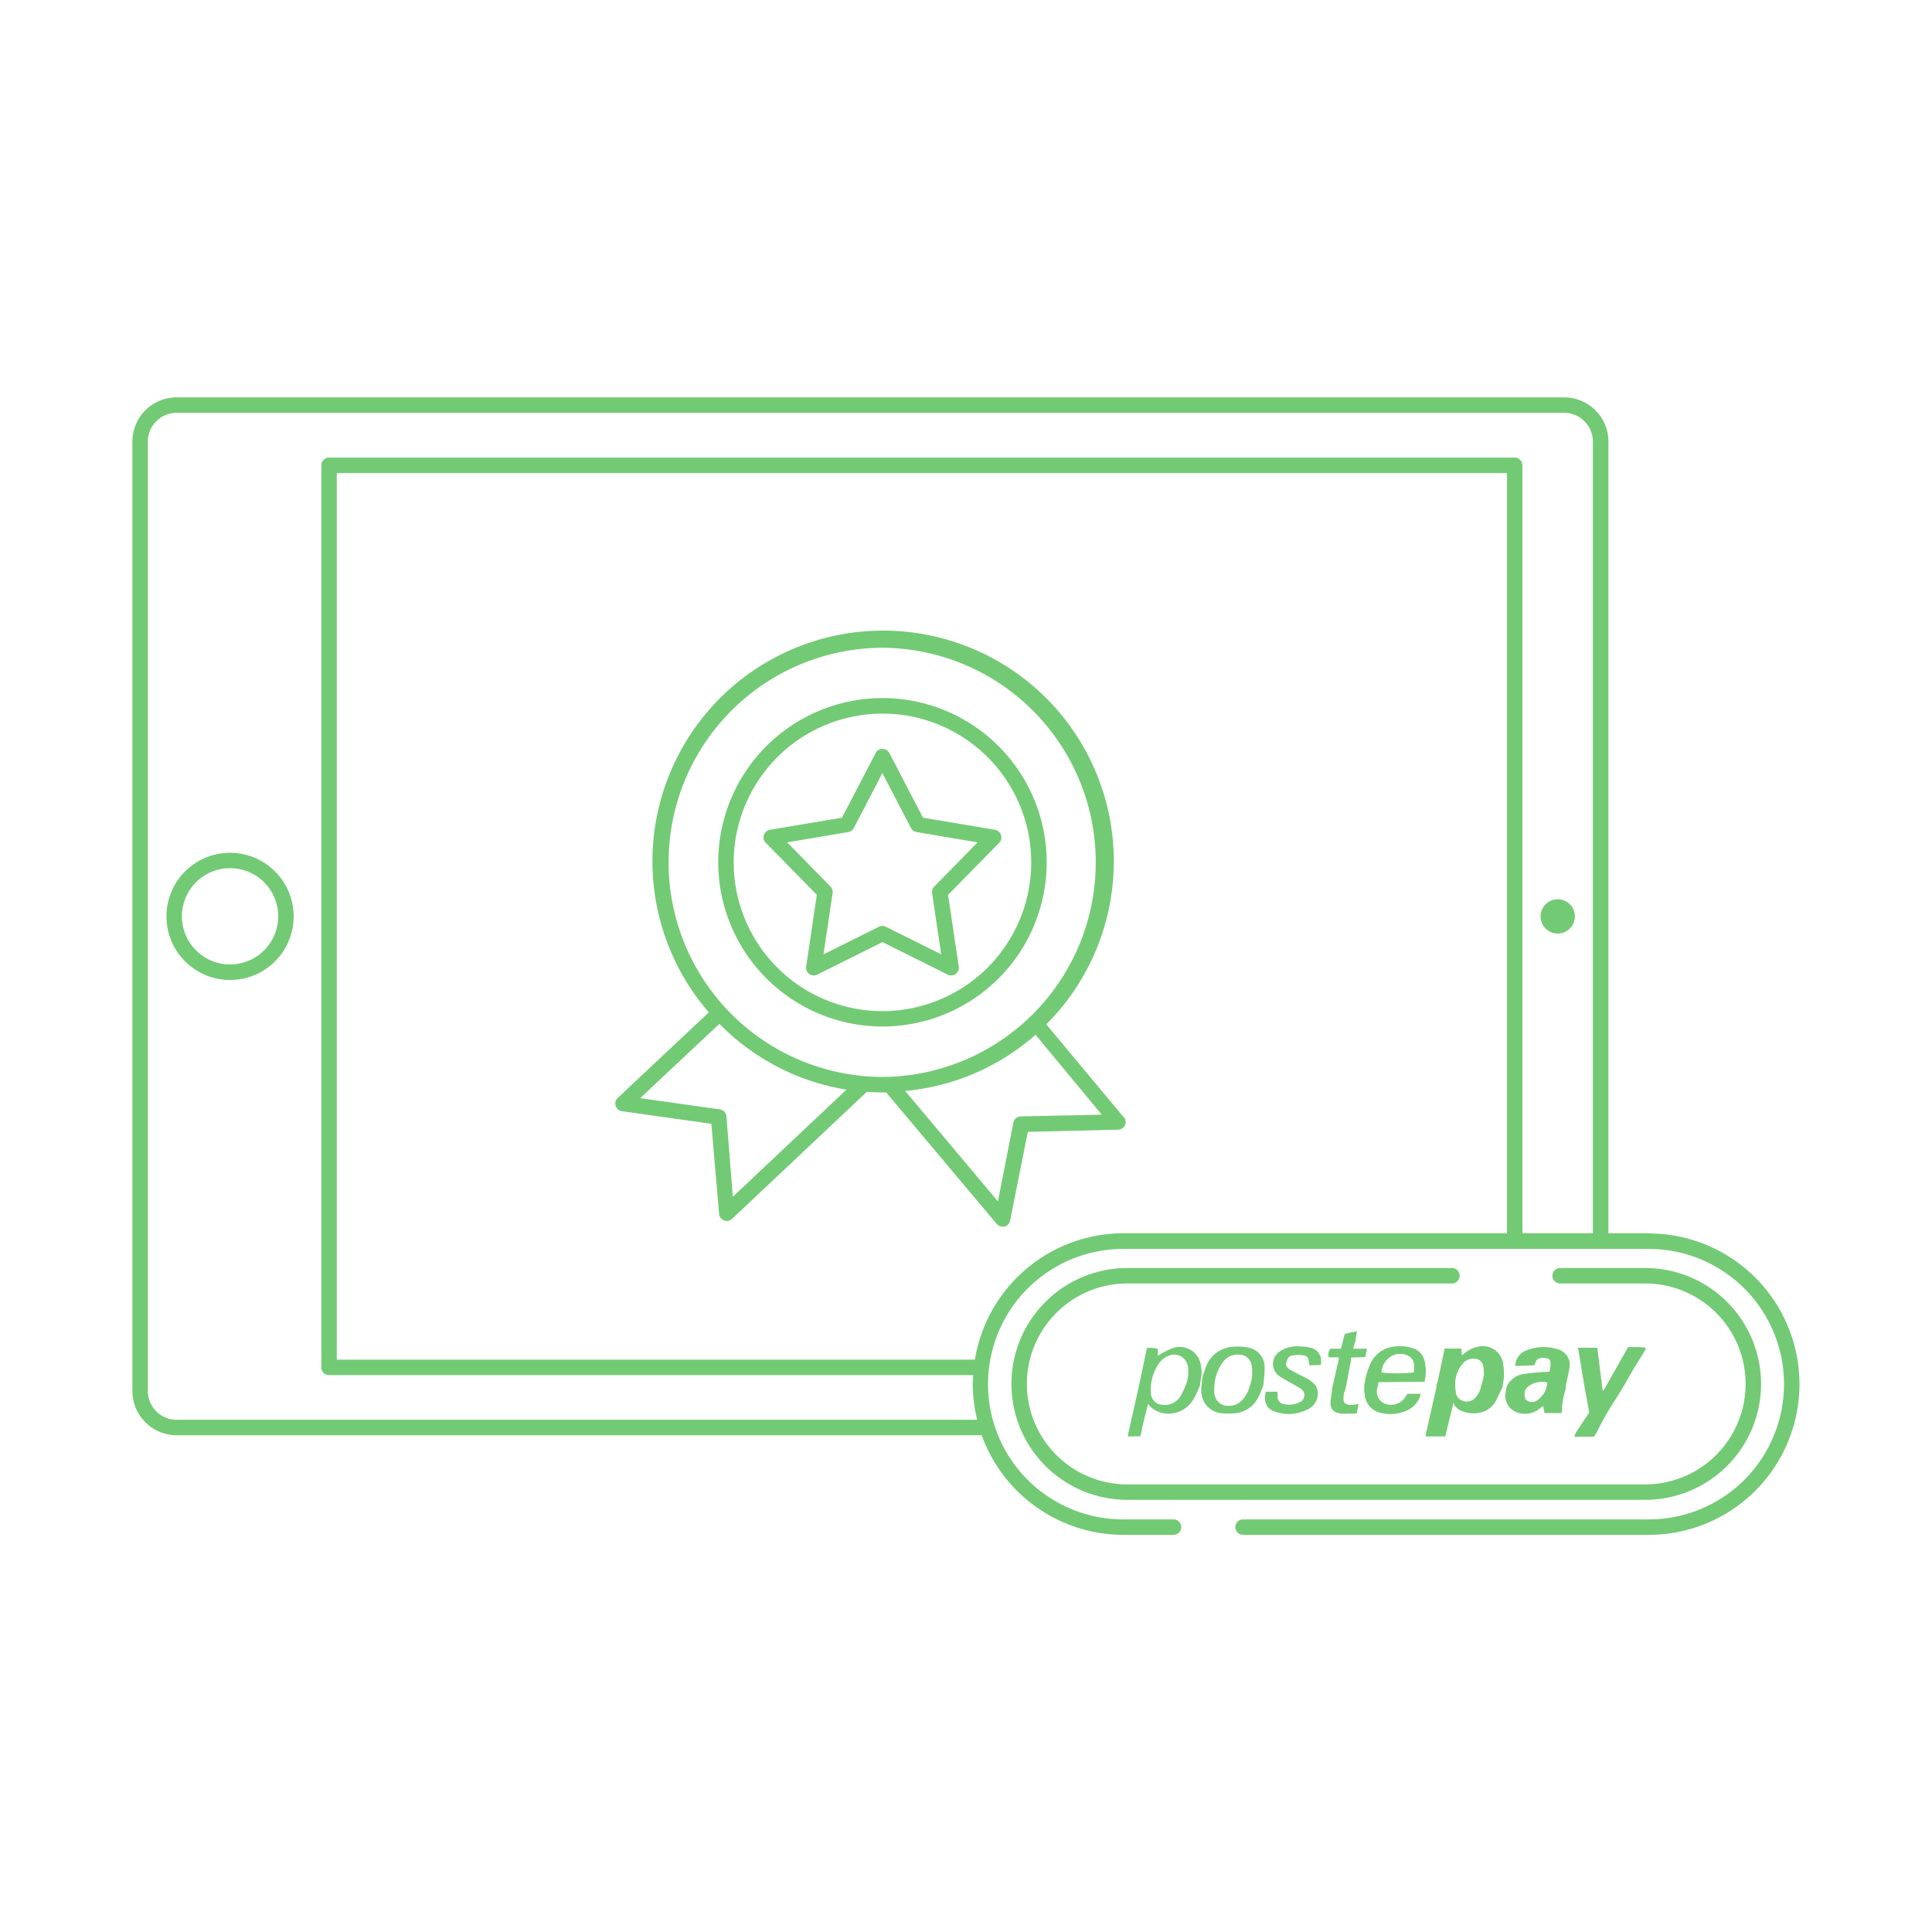
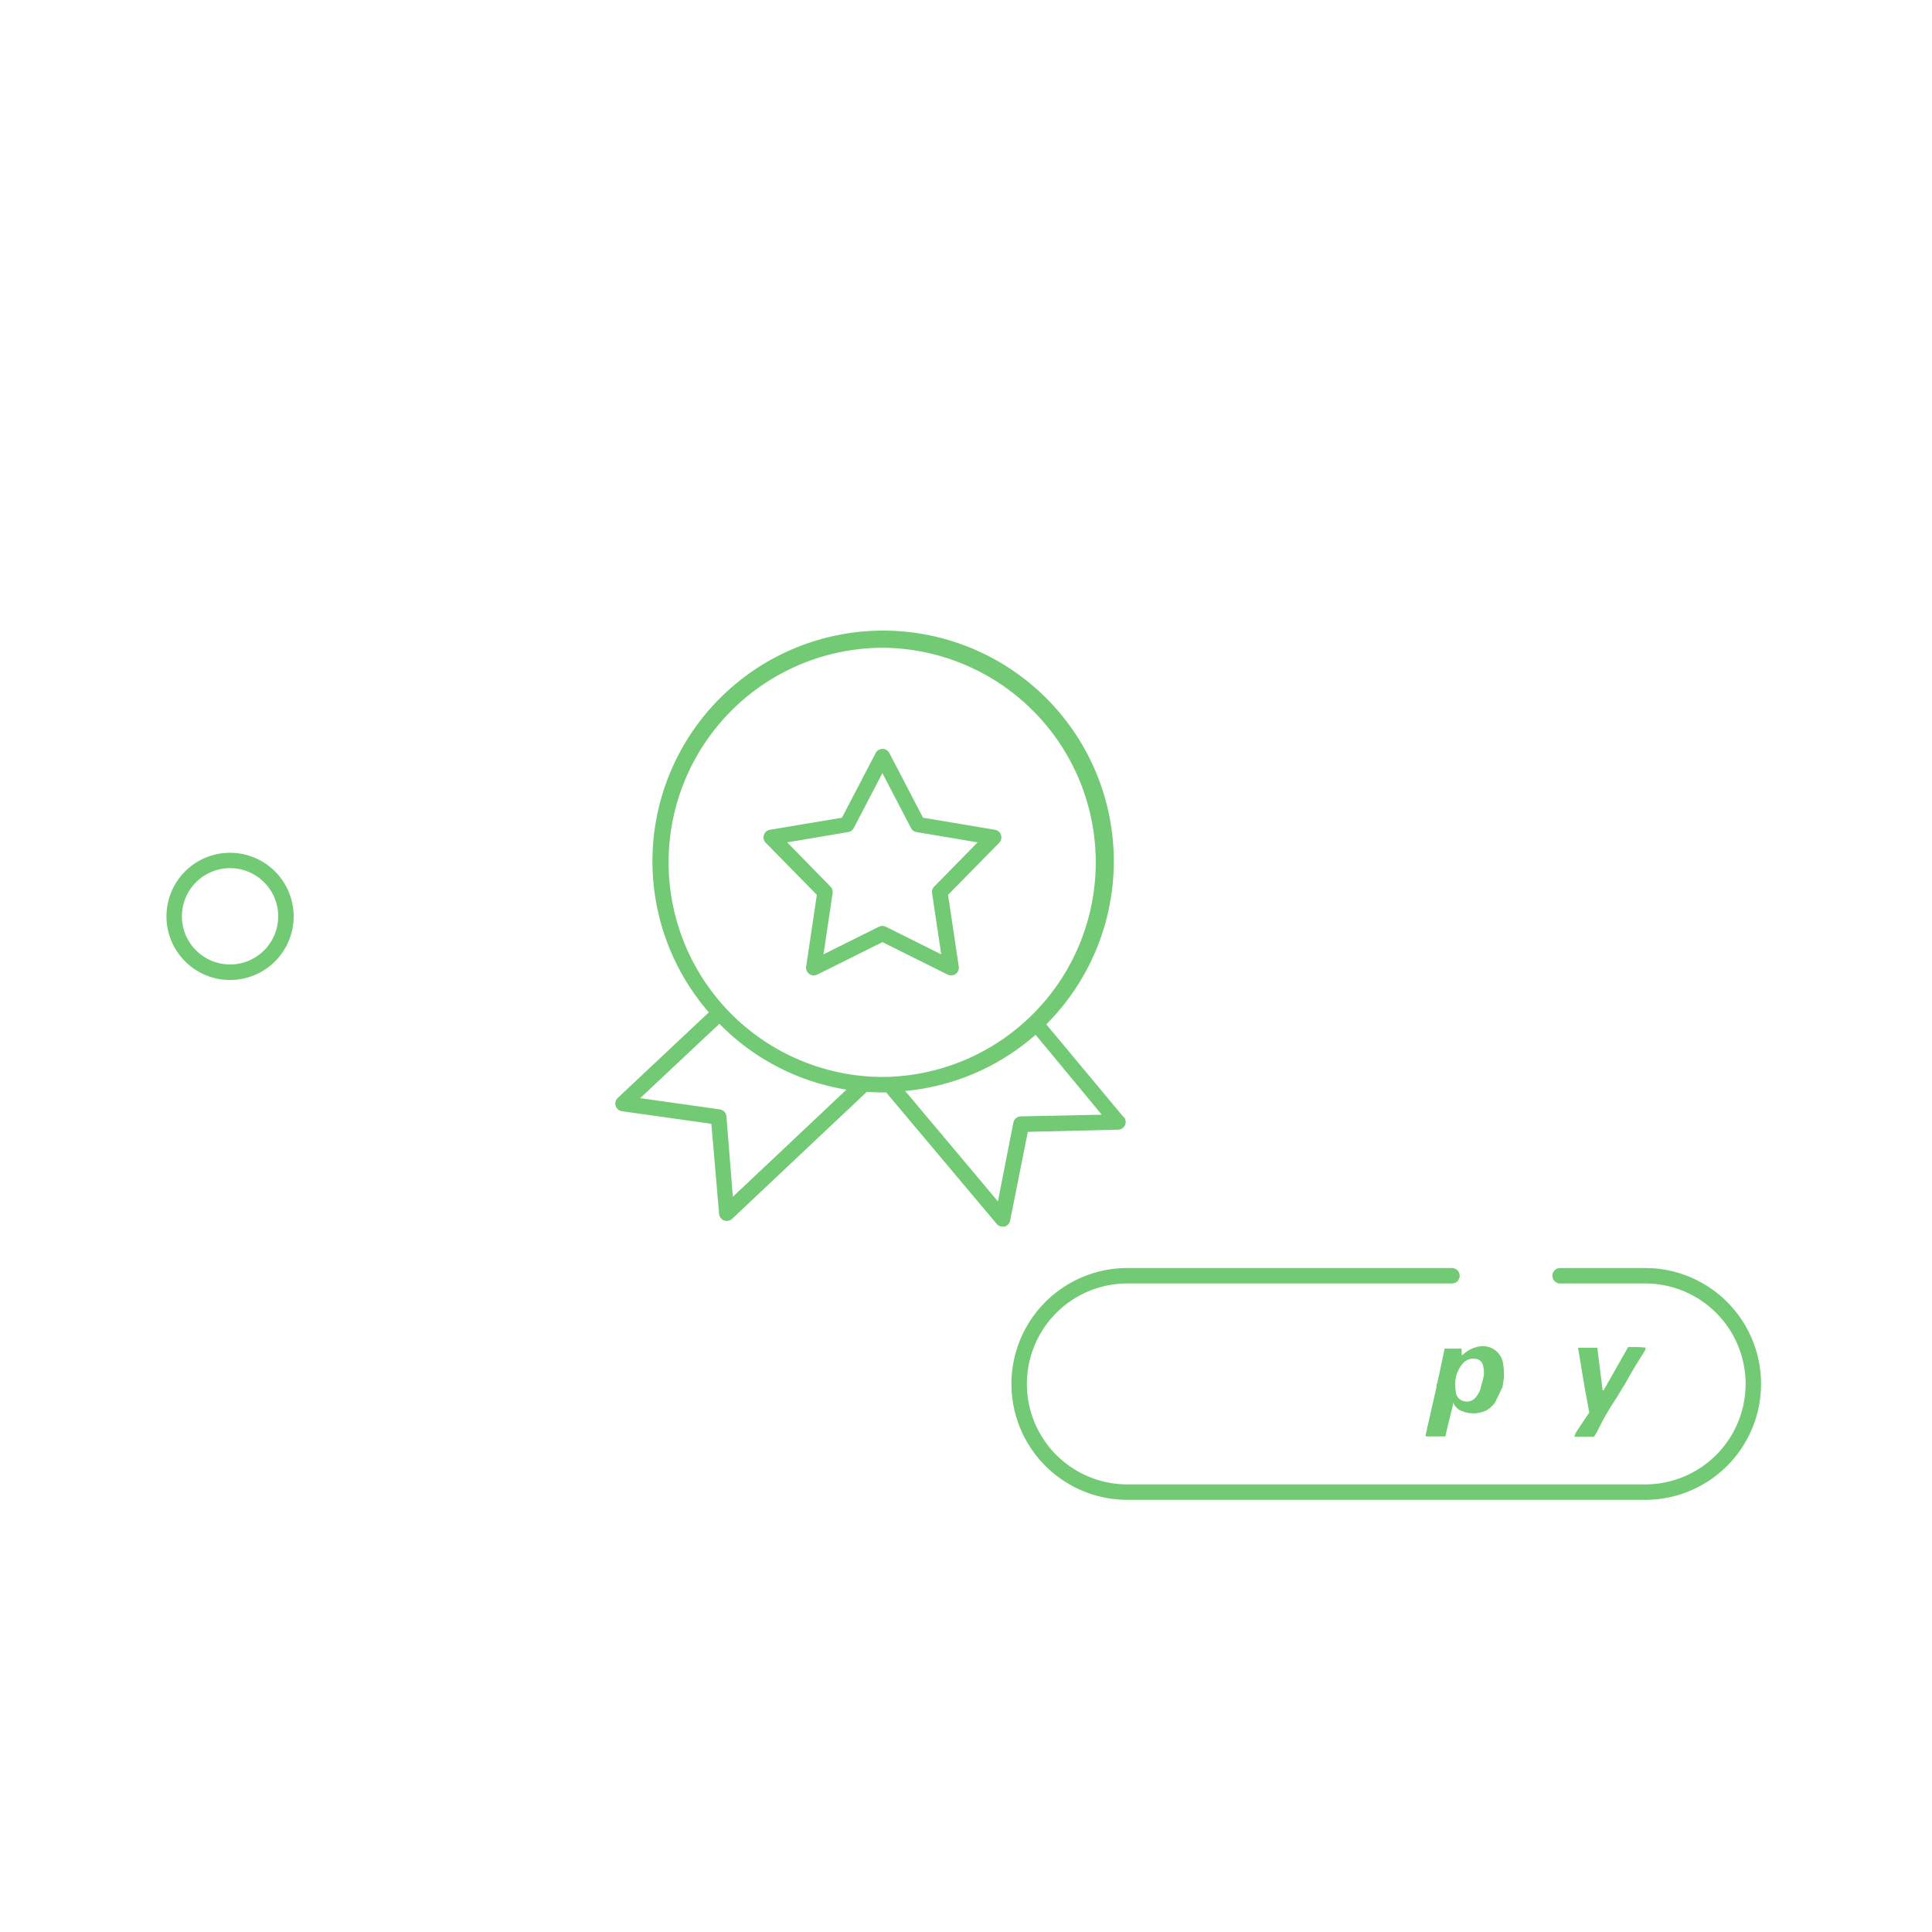
<svg xmlns="http://www.w3.org/2000/svg" id="Layer_1" data-name="Layer 1" viewBox="0 0 250 250">
  <defs>
    <style>.cls-1{fill:#73ca74}</style>
  </defs>
  <path class="cls-1" d="M29.8 110.35a8.23 8.23 0 1 0 8.2 8.23 8.24 8.24 0 0 0-8.2-8.23zm0 14.45a6.23 6.23 0 1 1 6.2-6.22 6.23 6.23 0 0 1-6.2 6.22z" />
-   <circle class="cls-1" cx="201.57" cy="118.58" r="2.22" />
  <path class="cls-1" d="M104.31 125.12a1 1 0 0 0 1.43 1l8.45-4.21 8.45 4.21a1 1 0 0 0 1.43-1l-1.39-9.33 6.61-6.73a1 1 0 0 0-.55-1.69l-9.3-1.56-4.36-8.37a1 1 0 0 0-1.77 0l-4.36 8.37-9.31 1.56a1 1 0 0 0-.55 1.69l6.61 6.73zM101.86 109l7.9-1.33a1 1 0 0 0 .72-.52l3.7-7.11 3.7 7.11a1 1 0 0 0 .72.52l7.9 1.33-5.61 5.72a1 1 0 0 0-.28.85l1.18 7.92-7.17-3.57a1 1 0 0 0-.89 0l-7.17 3.57 1.18-7.92a1 1 0 0 0-.28-.85z" />
-   <path class="cls-1" d="M114.19 132.83a21.25 21.25 0 1 0-21.25-21.25 21.27 21.27 0 0 0 21.25 21.25zm0-40.49a19.25 19.25 0 1 1-19.25 19.25 19.27 19.27 0 0 1 19.25-19.25z" />
  <path class="cls-1" d="M145.39 144.55l-10-12A29.85 29.85 0 1 0 91.72 131l-11.78 11.07a1 1 0 0 0 .54 1.72l11.57 1.63 1 11.65a1 1 0 0 0 1.68.65l17.44-16.44c.73.05 1.42.08 2.06.08h.44l14.29 17a1 1 0 0 0 .77.36 1 1 0 0 0 .25 0 1 1 0 0 0 .73-.77l2.29-11.49 11.68-.28a1 1 0 0 0 .75-1.64zm-31.2-60.73a27.77 27.77 0 0 1 .87 55.52h-.24a24.57 24.57 0 0 1-3-.09 27.77 27.77 0 0 1 2.35-55.43zM94 144.46a1 1 0 0 0-.86-.91l-10.3-1.45 10.25-9.62a29.67 29.67 0 0 0 16.44 8.52l-14.7 13.86zm38.13 0a1 1 0 0 0-1 .8l-2 10.2-12-14.29A29.62 29.62 0 0 0 134 133.9l8.57 10.34zm71.59 41.45h2.54l.34-.52a36.82 36.82 0 0 1 2.54-4.45l.2-.32.18-.31.13-.2.19-.32.18-.31.14-.19c.43-.76.85-1.53 1.3-2.28s1-1.58 1.46-2.37v-.27l-.95-.06h-1.29l-3.17 5.6h-.13l-.69-5.51h-2.49l.84 5.09.61 3.29c-.57.85-1.12 1.66-1.65 2.48a2.73 2.73 0 0 0-.28.65zm-10.47-4.18l-.01.01.01-.01zm1.17-2.22l.19-1.3v-.31c0-.4 0-.8-.08-1.2a2.64 2.64 0 0 0-3.35-2.41 3.55 3.55 0 0 0-1.51.7l-.51.4-.05-.88h-2.18c-.3 1.45-.6 2.88-.91 4.31a2.42 2.42 0 0 1-.14.36v.32l-1.39 6.11v.26h2.54c.06-.28.12-.56.19-.85l.77-3.14.06-.39.15.35.16.18.16.17.17.16a3.88 3.88 0 0 0 3.74.11l.35-.26.18-.16.17-.16.16-.17.16-.21zM192 178a10.56 10.56 0 0 1-.35 1.37 3 3 0 0 1-.73 1.48 1.44 1.44 0 0 1-1.52.45 1.28 1.28 0 0 1-1-1.06 6.77 6.77 0 0 1-.09-.86 4 4 0 0 1 .88-2.82 1.75 1.75 0 0 1 1.59-.74 1.13 1.13 0 0 1 1.14.93A4 4 0 0 1 192 178z" />
-   <path class="cls-1" d="M193.1 181.89l-.01.01v.01l.01-.02zm-4.63.34l-.01-.01.01.01zm-40.06-7.8l-1 4.77-.07.3-.5 2.25-.84 3.72-.07.4h1.57l.11-.15c.24-1.34.6-2.64.94-4.05a3.19 3.19 0 0 0 2 1.2 3.76 3.76 0 0 0 3.85-1.75 13.2 13.2 0 0 0 .86-1.8l.23-1.45v-.33a.62.62 0 0 0 0-.1 7.87 7.87 0 0 0-.1-.79 2.76 2.76 0 0 0-3.79-2.14 9.59 9.59 0 0 0-1.78.93v-.89a3.74 3.74 0 0 0-1.41-.12zm1.41 2.22a2.73 2.73 0 0 1 1.28-1.16 1.8 1.8 0 0 1 2.63 1.51 4.42 4.42 0 0 1-.34 2.34 10.87 10.87 0 0 1-.65 1.35 2.37 2.37 0 0 1-2.32 1.09 1.54 1.54 0 0 1-1.49-1.48 8.22 8.22 0 0 1 0-1 6.13 6.13 0 0 1 .88-2.65zm28.52 2.54v-.33l6-.06a5.86 5.86 0 0 0 0-2.7 2.2 2.2 0 0 0-1.42-1.6 5 5 0 0 0-2.45-.26 3.8 3.8 0 0 0-3.13 2.2 9.84 9.84 0 0 0-.81 2.91v.67a.07.07 0 0 0 0 .12 2.25 2.25 0 0 1 .07.31 2.59 2.59 0 0 0 2.15 2.39 5.12 5.12 0 0 0 2.93-.17 3.23 3.23 0 0 0 2.18-2.31h-1.75a7.05 7.05 0 0 1-.42.64 2.24 2.24 0 0 1-2.63.57 1.71 1.71 0 0 1-.83-2zm2.26-3.93a2.18 2.18 0 0 1 1.33.06 1.41 1.41 0 0 1 1.05 1.43 4.81 4.81 0 0 1 0 .56 1.85 1.85 0 0 1-.07.29 20.29 20.29 0 0 1-4.14 0 2.53 2.53 0 0 1 1.83-2.34zm-21.08-.99a4 4 0 0 0-3.57 2.88l-.32.9-.18 1.45v.56a2.9 2.9 0 0 0 2.74 2.83 9.91 9.91 0 0 0 1.36 0 3.72 3.72 0 0 0 3.28-2.1c.25-.46.42-1 .63-1.46a22.35 22.35 0 0 0 .19-2.38 2.59 2.59 0 0 0-2.11-2.57 6.8 6.8 0 0 0-2.02-.11zm2.35 4.58a3.88 3.88 0 0 1-.17.53 4.08 4.08 0 0 1-.92 1.75 2.34 2.34 0 0 1-1.93.78 1.74 1.74 0 0 1-1.71-1.6 6.85 6.85 0 0 1 0-1 5.8 5.8 0 0 1 1.06-3 2.35 2.35 0 0 1 2.29-1 1.56 1.56 0 0 1 1.43 1.19 4.62 4.62 0 0 1-.05 2.34zm7.48-2.59l.11.42 1.47-.06v-.24a1.73 1.73 0 0 0-1.42-2l-.38-.1c-.43 0-.85-.07-1.28-.07a4 4 0 0 0-2.13.59 1.93 1.93 0 0 0-.16 3.28c.49.32 1 .6 1.52.89l1.17.67.12.08.24.24a1 1 0 0 1-.51 1.52 3 3 0 0 1-1.88.23 1 1 0 0 1-.91-1.06v-.56h-1.52c-.28 1.33.06 2.16 1.11 2.54a5.16 5.16 0 0 0 4.13-.18 2.25 2.25 0 0 0 1.27-3.1 4.1 4.1 0 0 0-1.5-1.14c-.59-.3-1.18-.59-1.76-.91-.37-.21-.71-.48-.6-1l.13-.34a.79.79 0 0 1 .69-.57 4.52 4.52 0 0 1 1.41 0 .7.7 0 0 1 .67.75.32.32 0 0 0 .01.12zm5.47-.26v-.33l1.85-.07.22-1.08h-1.79l.29-1 .19-1.26-.82.17-.76.2-.36 1.43-.12.46h-1.38a1.33 1.33 0 0 0-.21 1.12h1.29v.34l-.78 3.38c-.08.61-.18 1.21-.25 1.82-.12 1.09.29 1.64 1.37 1.73.65.05 1.32 0 2 0l.25-1.25c-.73.12-1.37.32-1.91-.22a2.7 2.7 0 0 1 .16-1.58l.13-.49zm22.54 1.77a2.87 2.87 0 0 0-2.44 1.75c0 .26-.09.53-.12.79a2.31 2.31 0 0 0 1.67 2.51 3 3 0 0 0 2.73-.53l.49-.37.16.93h2.24a10.81 10.81 0 0 1 .52-3.17v-.39c.16-.76.36-1.51.47-2.27a2.07 2.07 0 0 0-1.43-2.4 5.93 5.93 0 0 0-4.16.14 2.09 2.09 0 0 0-1.4 2l2.44-.09.15-.34c.18-.6.67-.64 1.16-.61s.76.11.8.61v.41l-.13.75c-1.09.06-2.13.12-3.15.28zm1.55 3.43a1.12 1.12 0 0 1-1.56-.21c-.2-1 0-1.42.86-1.87a2.91 2.91 0 0 1 2-.22 2.91 2.91 0 0 1-1.3 2.3z" />
  <path class="cls-1" d="M187.88 164.08h-42a15 15 0 0 0 0 30h67a15 15 0 0 0 0-30h-11a1 1 0 0 0 0 2h11a13 13 0 0 1 0 26h-67a13 13 0 0 1 0-26h42a1 1 0 0 0 0-2z" />
-   <path class="cls-1" d="M213.38 159.58h-5.25V57.15a5.73 5.73 0 0 0-5.72-5.73H22.85a5.73 5.73 0 0 0-5.72 5.73V180a5.73 5.73 0 0 0 5.72 5.72h104a1 1 0 0 0 .18 0 19.52 19.52 0 0 0 18.32 12.89h6.5a1 1 0 0 0 0-2h-6.5a17.5 17.5 0 0 1 0-35h68a17.5 17.5 0 0 1 0 35h-52.5a1 1 0 0 0 0 2h52.5a19.5 19.5 0 0 0 0-39zM22.85 183.72a3.73 3.73 0 0 1-3.72-3.72V57.15a3.73 3.73 0 0 1 3.72-3.73H202.4a3.73 3.73 0 0 1 3.72 3.73v102.43H197V60.21a1 1 0 0 0-1-1H42.58a1 1 0 0 0-1 1v116.73a1 1 0 0 0 1 1h83.35c0 .38-.06.75-.06 1.13a19.41 19.41 0 0 0 .58 4.65zm103.3-7.78H43.58V61.21H195v98.37h-49.62a19.51 19.51 0 0 0-19.23 16.36z" />
</svg>